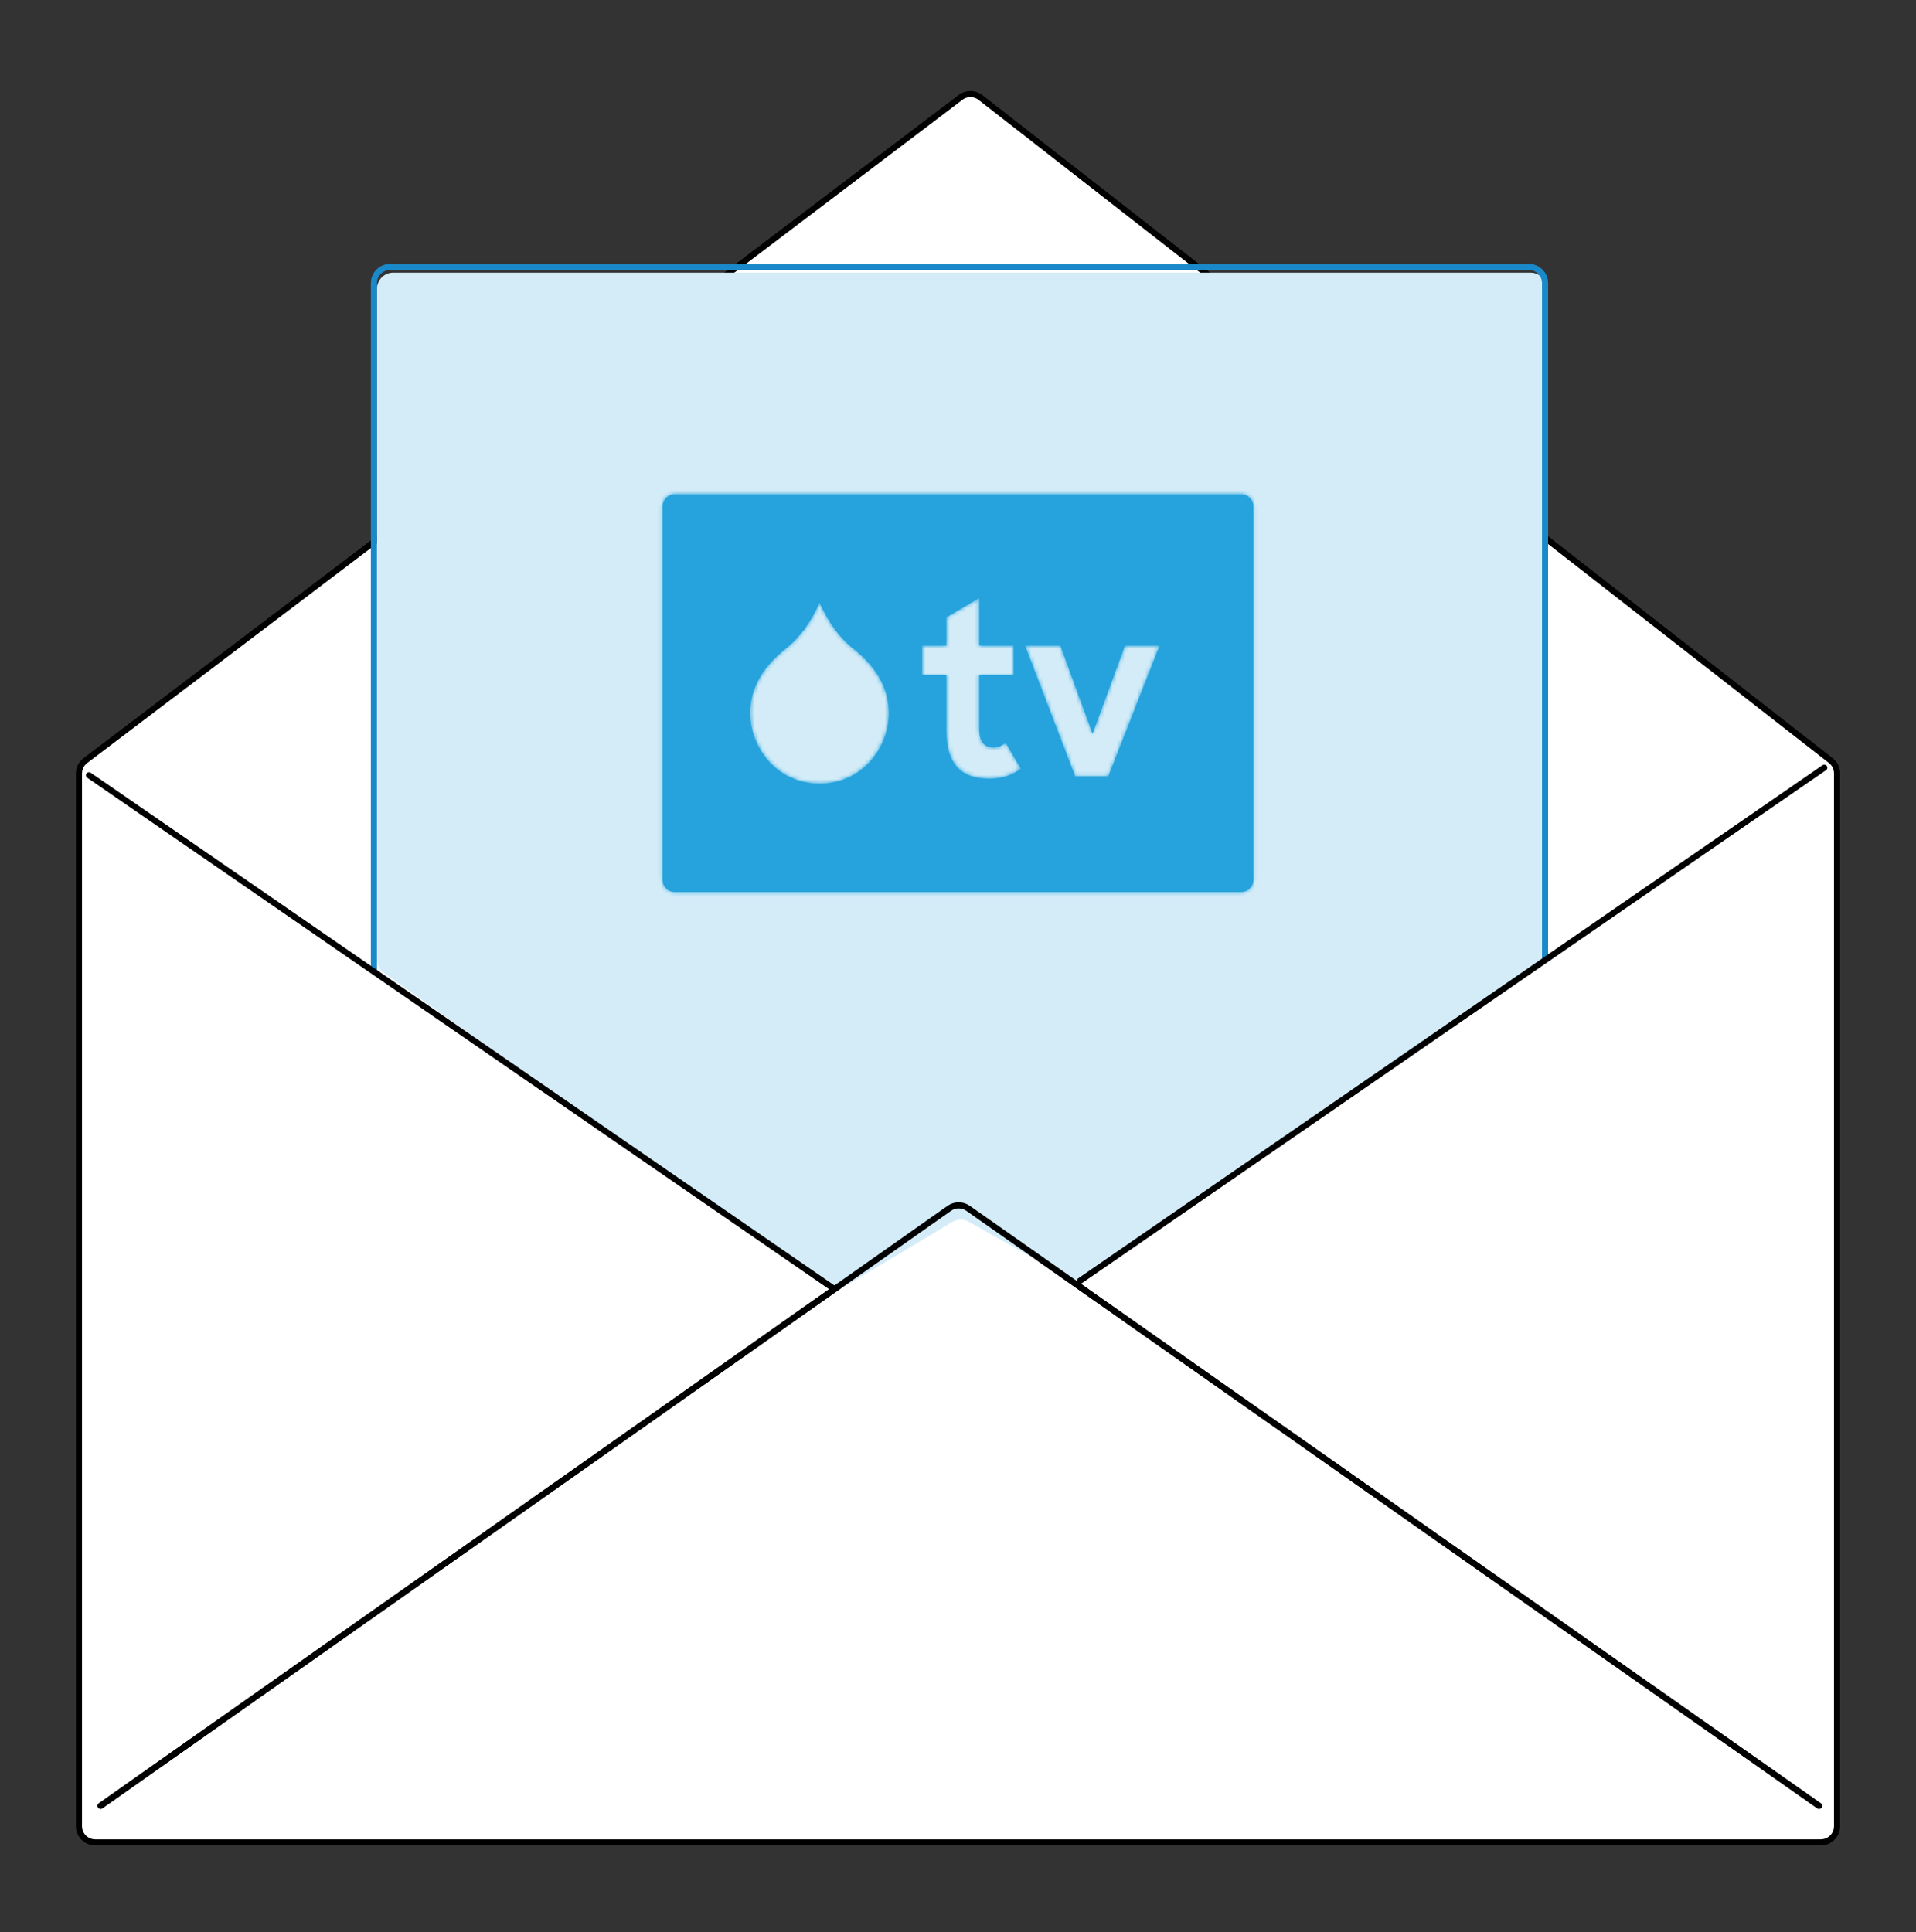
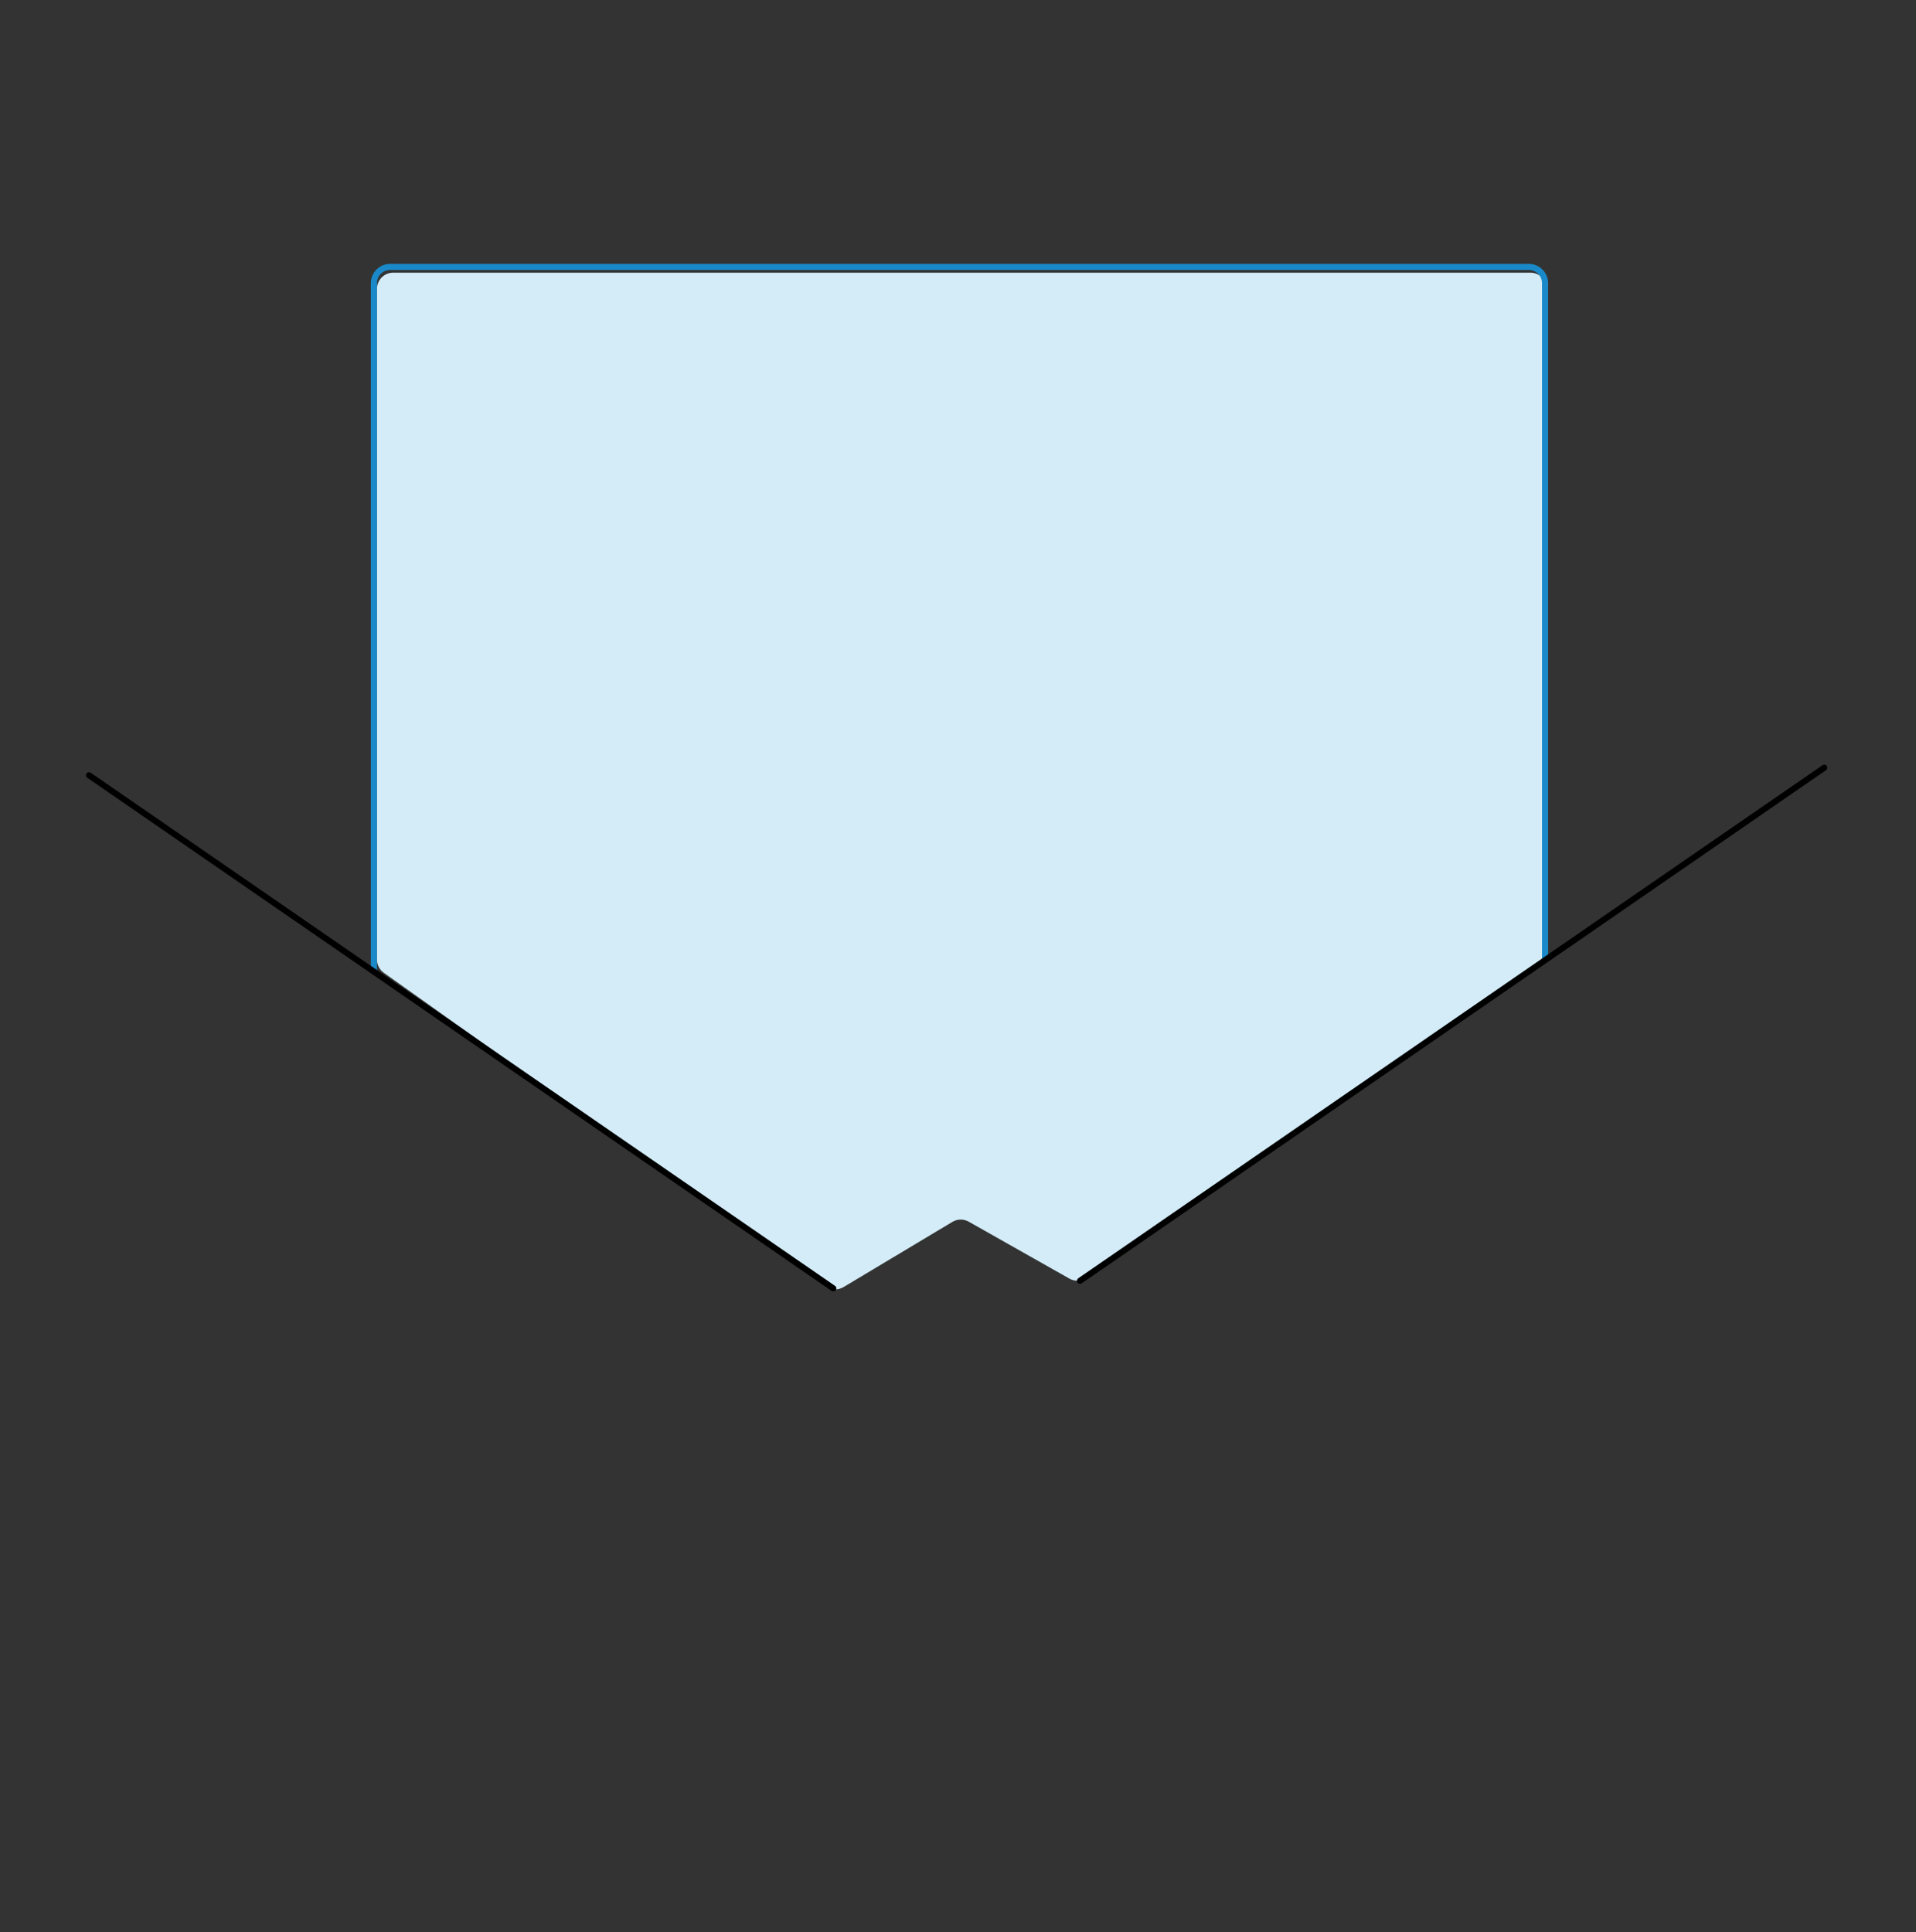
<svg xmlns="http://www.w3.org/2000/svg" width="471" height="475" viewBox="0 0 471 475" fill="none">
  <rect x="0" y="0" width="471" height="475" fill="#333333" stroke="none" />
-   <path d="M19.411 448.929V190.159C19.411 188.907 19.997 187.727 20.995 186.971L236.145 23.93C237.59 22.834 239.591 22.848 241.021 23.963L450.05 186.97C451.022 187.728 451.59 188.892 451.59 190.125V448.929C451.59 451.139 449.799 452.929 447.59 452.929H23.411C21.201 452.929 19.411 451.139 19.411 448.929Z" fill="white" />
-   <path d="M24.73 443.937L233.362 297.049C234.741 296.078 236.582 296.077 237.963 297.047L447.162 443.937M241.021 23.963L450.05 186.97C451.022 187.728 451.59 188.892 451.59 190.125V448.929C451.59 451.139 449.799 452.929 447.59 452.929H23.411C21.201 452.929 19.411 451.139 19.411 448.929V190.159C19.411 188.907 19.997 187.727 20.995 186.971L236.145 23.93C237.59 22.834 239.591 22.848 241.021 23.963Z" stroke="black" stroke-width="1.5" stroke-linecap="round" />
  <path d="M92.659 71.029V235.881C92.659 237.177 93.287 238.393 94.344 239.143L202.993 316.243C204.287 317.161 206.002 317.228 207.363 316.412L234.119 300.388C235.354 299.648 236.89 299.629 238.143 300.337L262.9 314.338C264.233 315.092 265.88 315.018 267.141 314.148L378.483 237.311C379.565 236.565 380.211 235.334 380.211 234.019V71.029C380.211 68.82 378.421 67.029 376.211 67.029H96.659C94.45 67.029 92.659 68.82 92.659 71.029Z" fill="#D3ECF8" />
  <path d="M91.911 238.516V69.621C91.911 67.412 93.702 65.621 95.911 65.621H375.816C378.025 65.621 379.816 67.412 379.816 69.621V235.821" stroke="#1A89C9" stroke-width="1.5" stroke-linecap="round" />
  <path d="M21.883 190.588L204.841 316.731" stroke="black" stroke-width="1.5" stroke-linecap="round" />
  <path d="M448.45 188.725L265.492 314.867" stroke="black" stroke-width="1.5" stroke-linecap="round" />
-   <path d="M24.733 443.936L233.365 297.049C234.745 296.077 236.586 296.076 237.966 297.046L447.165 443.936" stroke="black" stroke-width="1.5" stroke-linecap="round" />
  <mask id="path-8-inside-1_2957_4111" fill="white">
-     <path d="M305.111 121.502C306.768 121.502 308.111 122.845 308.111 124.502V216.291C308.111 217.948 306.768 219.291 305.111 219.291H165.88C164.224 219.291 162.88 217.948 162.88 216.291V124.502C162.88 122.845 164.224 121.502 165.88 121.502H305.111ZM200.981 149.165L200.534 150.126C199.326 152.518 196.977 156.473 193.331 159.312C187.783 163.692 184.406 168.879 184.406 175.36C184.406 183.63 190.871 192.637 201.473 192.637C212.076 192.637 218.495 183.63 218.496 175.36C218.496 168.879 215.141 163.692 209.571 159.312C205.902 156.428 203.576 152.405 202.368 150.036L201.764 148.763L201.473 148.159L200.981 149.165ZM232.632 151.765V158.723H226.685V165.979H232.632V179.479C232.632 188.221 236.557 191.433 243.277 191.433C246.25 191.433 248.866 190.54 250.948 188.994L247.202 182.571C246.25 183.404 245.358 183.761 244.228 183.761C242.147 183.761 240.719 182.571 240.719 179.182V165.979H249.164V158.723H240.719V147.007L232.632 151.765ZM251.99 158.723L264.299 190.838H272.447L285.053 158.723H276.55L268.582 180.371L260.672 158.723H251.99Z" />
-   </mask>
-   <path d="M305.111 121.502C306.768 121.502 308.111 122.845 308.111 124.502V216.291C308.111 217.948 306.768 219.291 305.111 219.291H165.88C164.224 219.291 162.88 217.948 162.88 216.291V124.502C162.88 122.845 164.224 121.502 165.88 121.502H305.111ZM200.981 149.165L200.534 150.126C199.326 152.518 196.977 156.473 193.331 159.312C187.783 163.692 184.406 168.879 184.406 175.36C184.406 183.63 190.871 192.637 201.473 192.637C212.076 192.637 218.495 183.63 218.496 175.36C218.496 168.879 215.141 163.692 209.571 159.312C205.902 156.428 203.576 152.405 202.368 150.036L201.764 148.763L201.473 148.159L200.981 149.165ZM232.632 151.765V158.723H226.685V165.979H232.632V179.479C232.632 188.221 236.557 191.433 243.277 191.433C246.25 191.433 248.866 190.54 250.948 188.994L247.202 182.571C246.25 183.404 245.358 183.761 244.228 183.761C242.147 183.761 240.719 182.571 240.719 179.182V165.979H249.164V158.723H240.719V147.007L232.632 151.765ZM251.99 158.723L264.299 190.838H272.447L285.053 158.723H276.55L268.582 180.371L260.672 158.723H251.99Z" fill="#26A3DD" />
+     </mask>
  <path d="M305.111 121.502L305.111 117.502H305.111V121.502ZM308.111 124.502L312.111 124.502V124.502L308.111 124.502ZM305.111 219.291L305.111 223.291L305.111 223.291L305.111 219.291ZM165.88 219.291L165.88 223.291H165.88V219.291ZM162.88 124.502L158.88 124.502V124.502H162.88ZM200.981 149.165L197.388 147.407L197.371 147.442L197.355 147.477L200.981 149.165ZM200.534 150.126L204.104 151.929L204.133 151.872L204.16 151.814L200.534 150.126ZM193.331 159.312L190.873 156.155L190.862 156.164L190.852 156.172L193.331 159.312ZM184.406 175.36L180.406 175.36L180.406 175.36L184.406 175.36ZM201.473 192.637L201.473 196.637L201.473 196.637L201.473 192.637ZM218.496 175.36L222.496 175.36L222.496 175.36L218.496 175.36ZM209.571 159.312L212.044 156.167L212.043 156.167L209.571 159.312ZM202.368 150.036L198.753 151.749L198.778 151.801L198.804 151.853L202.368 150.036ZM201.764 148.763L205.379 147.05L205.373 147.037L205.367 147.025L201.764 148.763ZM201.473 148.159L205.076 146.422L201.5 139.005L197.88 146.401L201.473 148.159ZM232.632 151.765L230.604 148.317L228.632 149.477V151.765H232.632ZM232.632 158.723V162.723H236.632V158.723H232.632ZM226.685 158.723V154.723H222.685V158.723H226.685ZM226.685 165.979H222.685V169.979H226.685V165.979ZM232.632 165.979H236.632V161.979H232.632V165.979ZM243.277 191.433L243.277 195.433L243.277 195.433L243.277 191.433ZM250.948 188.994L253.333 192.205L256.206 190.071L254.403 186.979L250.948 188.994ZM247.202 182.571L250.657 180.556L248.215 176.369L244.568 179.561L247.202 182.571ZM244.228 183.761L244.228 187.761H244.228V183.761ZM240.719 179.182L236.719 179.182L236.719 179.182L240.719 179.182ZM240.719 165.979V161.979H236.719V165.979H240.719ZM249.164 165.979V169.979H253.164V165.979H249.164ZM249.164 158.723H253.164V154.723H249.164V158.723ZM240.719 158.723H236.719V162.723H240.719V158.723ZM240.719 147.007H244.719V140.013L238.691 143.559L240.719 147.007ZM251.99 158.723V154.723H246.173L248.255 160.154L251.99 158.723ZM264.299 190.838L260.564 192.27L261.549 194.838H264.299V190.838ZM272.447 190.838V194.838H275.174L276.17 192.299L272.447 190.838ZM285.053 158.723L288.777 160.184L290.921 154.723H285.053V158.723ZM276.55 158.723V154.723H273.76L272.797 157.341L276.55 158.723ZM268.582 180.371L264.824 181.744L268.567 191.989L272.335 181.753L268.582 180.371ZM260.672 158.723L264.429 157.35L263.47 154.723H260.672V158.723ZM305.111 121.502L305.11 125.502C304.559 125.502 304.111 125.055 304.111 124.502L308.111 124.502L312.111 124.502C312.111 120.636 308.976 117.502 305.111 117.502L305.111 121.502ZM308.111 124.502H304.111V216.291H308.111H312.111V124.502H308.111ZM308.111 216.291H304.111C304.111 215.738 304.559 215.291 305.11 215.291L305.111 219.291L305.111 223.291C308.976 223.291 312.111 220.157 312.111 216.291H308.111ZM305.111 219.291V215.291H165.88V219.291V223.291H305.111V219.291ZM165.88 219.291L165.88 215.291C166.433 215.291 166.88 215.739 166.88 216.291H162.88H158.88C158.88 220.157 162.014 223.291 165.88 223.291L165.88 219.291ZM162.88 216.291H166.88V124.502H162.88H158.88V216.291H162.88ZM162.88 124.502L166.88 124.502C166.88 125.054 166.433 125.502 165.88 125.502V121.502V117.502C162.014 117.502 158.88 120.636 158.88 124.502L162.88 124.502ZM165.88 121.502V125.502H305.111V121.502V117.502H165.88V121.502ZM200.981 149.165L197.355 147.477L196.907 148.438L200.534 150.126L204.16 151.814L204.607 150.853L200.981 149.165ZM200.534 150.126L196.963 148.323C195.855 150.518 193.829 153.854 190.873 156.155L193.331 159.312L195.788 162.468C200.124 159.092 202.797 154.517 204.104 151.929L200.534 150.126ZM193.331 159.312L190.852 156.172C184.713 161.02 180.406 167.25 180.406 175.36L184.406 175.36L188.406 175.36C188.406 170.507 190.853 166.365 195.81 162.451L193.331 159.312ZM184.406 175.36L180.406 175.36C180.406 185.412 188.257 196.637 201.473 196.637V192.637V188.637C193.484 188.637 188.406 181.848 188.406 175.36L184.406 175.36ZM201.473 192.637L201.473 196.637C214.703 196.637 222.495 185.397 222.496 175.36L218.496 175.36L214.496 175.36C214.495 181.863 209.449 188.637 201.473 188.637L201.473 192.637ZM218.496 175.36L222.496 175.36C222.496 167.256 218.217 161.023 212.044 156.167L209.571 159.312L207.098 162.456C212.064 166.362 214.496 170.501 214.496 175.36L218.496 175.36ZM209.571 159.312L212.043 156.167C209.072 153.832 207.065 150.443 205.931 148.219L202.368 150.036L198.804 151.853C200.086 154.368 202.733 159.025 207.099 162.456L209.571 159.312ZM202.368 150.036L205.982 148.323L205.379 147.05L201.764 148.763L198.15 150.476L198.753 151.749L202.368 150.036ZM201.764 148.763L205.367 147.025L205.076 146.422L201.473 148.159L197.87 149.897L198.161 150.5L201.764 148.763ZM201.473 148.159L197.88 146.401L197.388 147.407L200.981 149.165L204.574 150.923L205.066 149.917L201.473 148.159ZM232.632 151.765H228.632V158.723H232.632H236.632V151.765H232.632ZM232.632 158.723V154.723H226.685V158.723V162.723H232.632V158.723ZM226.685 158.723H222.685V165.979H226.685H230.685V158.723H226.685ZM226.685 165.979V169.979H232.632V165.979V161.979H226.685V165.979ZM232.632 165.979H228.632V179.479H232.632H236.632V165.979H232.632ZM232.632 179.479H228.632C228.632 184.357 229.717 188.556 232.55 191.505C235.419 194.492 239.342 195.433 243.277 195.433V191.433V187.433C240.492 187.433 239.092 186.768 238.319 185.963C237.51 185.12 236.632 183.342 236.632 179.479H232.632ZM243.277 191.433L243.277 195.433C247.073 195.433 250.534 194.285 253.333 192.205L250.948 188.994L248.562 185.783C247.199 186.796 245.427 187.433 243.277 187.433L243.277 191.433ZM250.948 188.994L254.403 186.979L250.657 180.556L247.202 182.571L243.746 184.587L247.493 191.009L250.948 188.994ZM247.202 182.571L244.568 179.561C244.347 179.754 244.266 179.777 244.296 179.764C244.301 179.763 244.307 179.76 244.314 179.758C244.317 179.757 244.32 179.757 244.322 179.756C244.324 179.756 244.325 179.756 244.325 179.756C244.325 179.756 244.323 179.756 244.32 179.756C244.316 179.757 244.311 179.757 244.304 179.758C244.289 179.759 244.264 179.761 244.228 179.761V183.761V187.761C246.443 187.761 248.248 186.971 249.836 185.581L247.202 182.571ZM244.228 183.761L244.228 179.761C244.079 179.761 244.107 179.738 244.241 179.79C244.311 179.817 244.399 179.86 244.492 179.925C244.587 179.991 244.668 180.066 244.732 180.142C244.865 180.297 244.863 180.375 244.824 180.238C244.782 180.09 244.719 179.762 244.719 179.182L240.719 179.182L236.719 179.182C236.719 181.339 237.159 183.595 238.654 185.343C240.256 187.215 242.416 187.761 244.228 187.761L244.228 183.761ZM240.719 179.182H244.719V165.979H240.719H236.719V179.182H240.719ZM240.719 165.979V169.979H249.164V165.979V161.979H240.719V165.979ZM249.164 165.979H253.164V158.723H249.164H245.164V165.979H249.164ZM249.164 158.723V154.723H240.719V158.723V162.723H249.164V158.723ZM240.719 158.723H244.719V147.007H240.719H236.719V158.723H240.719ZM240.719 147.007L238.691 143.559L230.604 148.317L232.632 151.765L234.661 155.212L242.748 150.454L240.719 147.007ZM251.99 158.723L248.255 160.154L260.564 192.27L264.299 190.838L268.034 189.406L255.725 157.291L251.99 158.723ZM264.299 190.838V194.838H272.447V190.838V186.838H264.299V190.838ZM272.447 190.838L276.17 192.299L288.777 160.184L285.053 158.723L281.33 157.261L268.723 189.376L272.447 190.838ZM285.053 158.723V154.723H276.55V158.723V162.723H285.053V158.723ZM276.55 158.723L272.797 157.341L264.828 178.989L268.582 180.371L272.335 181.753L280.304 160.104L276.55 158.723ZM268.582 180.371L272.339 178.998L264.429 157.35L260.672 158.723L256.915 160.095L264.824 181.744L268.582 180.371ZM260.672 158.723V154.723H251.99V158.723V162.723H260.672V158.723Z" fill="#26A3DD" mask="url(#path-8-inside-1_2957_4111)" />
</svg>